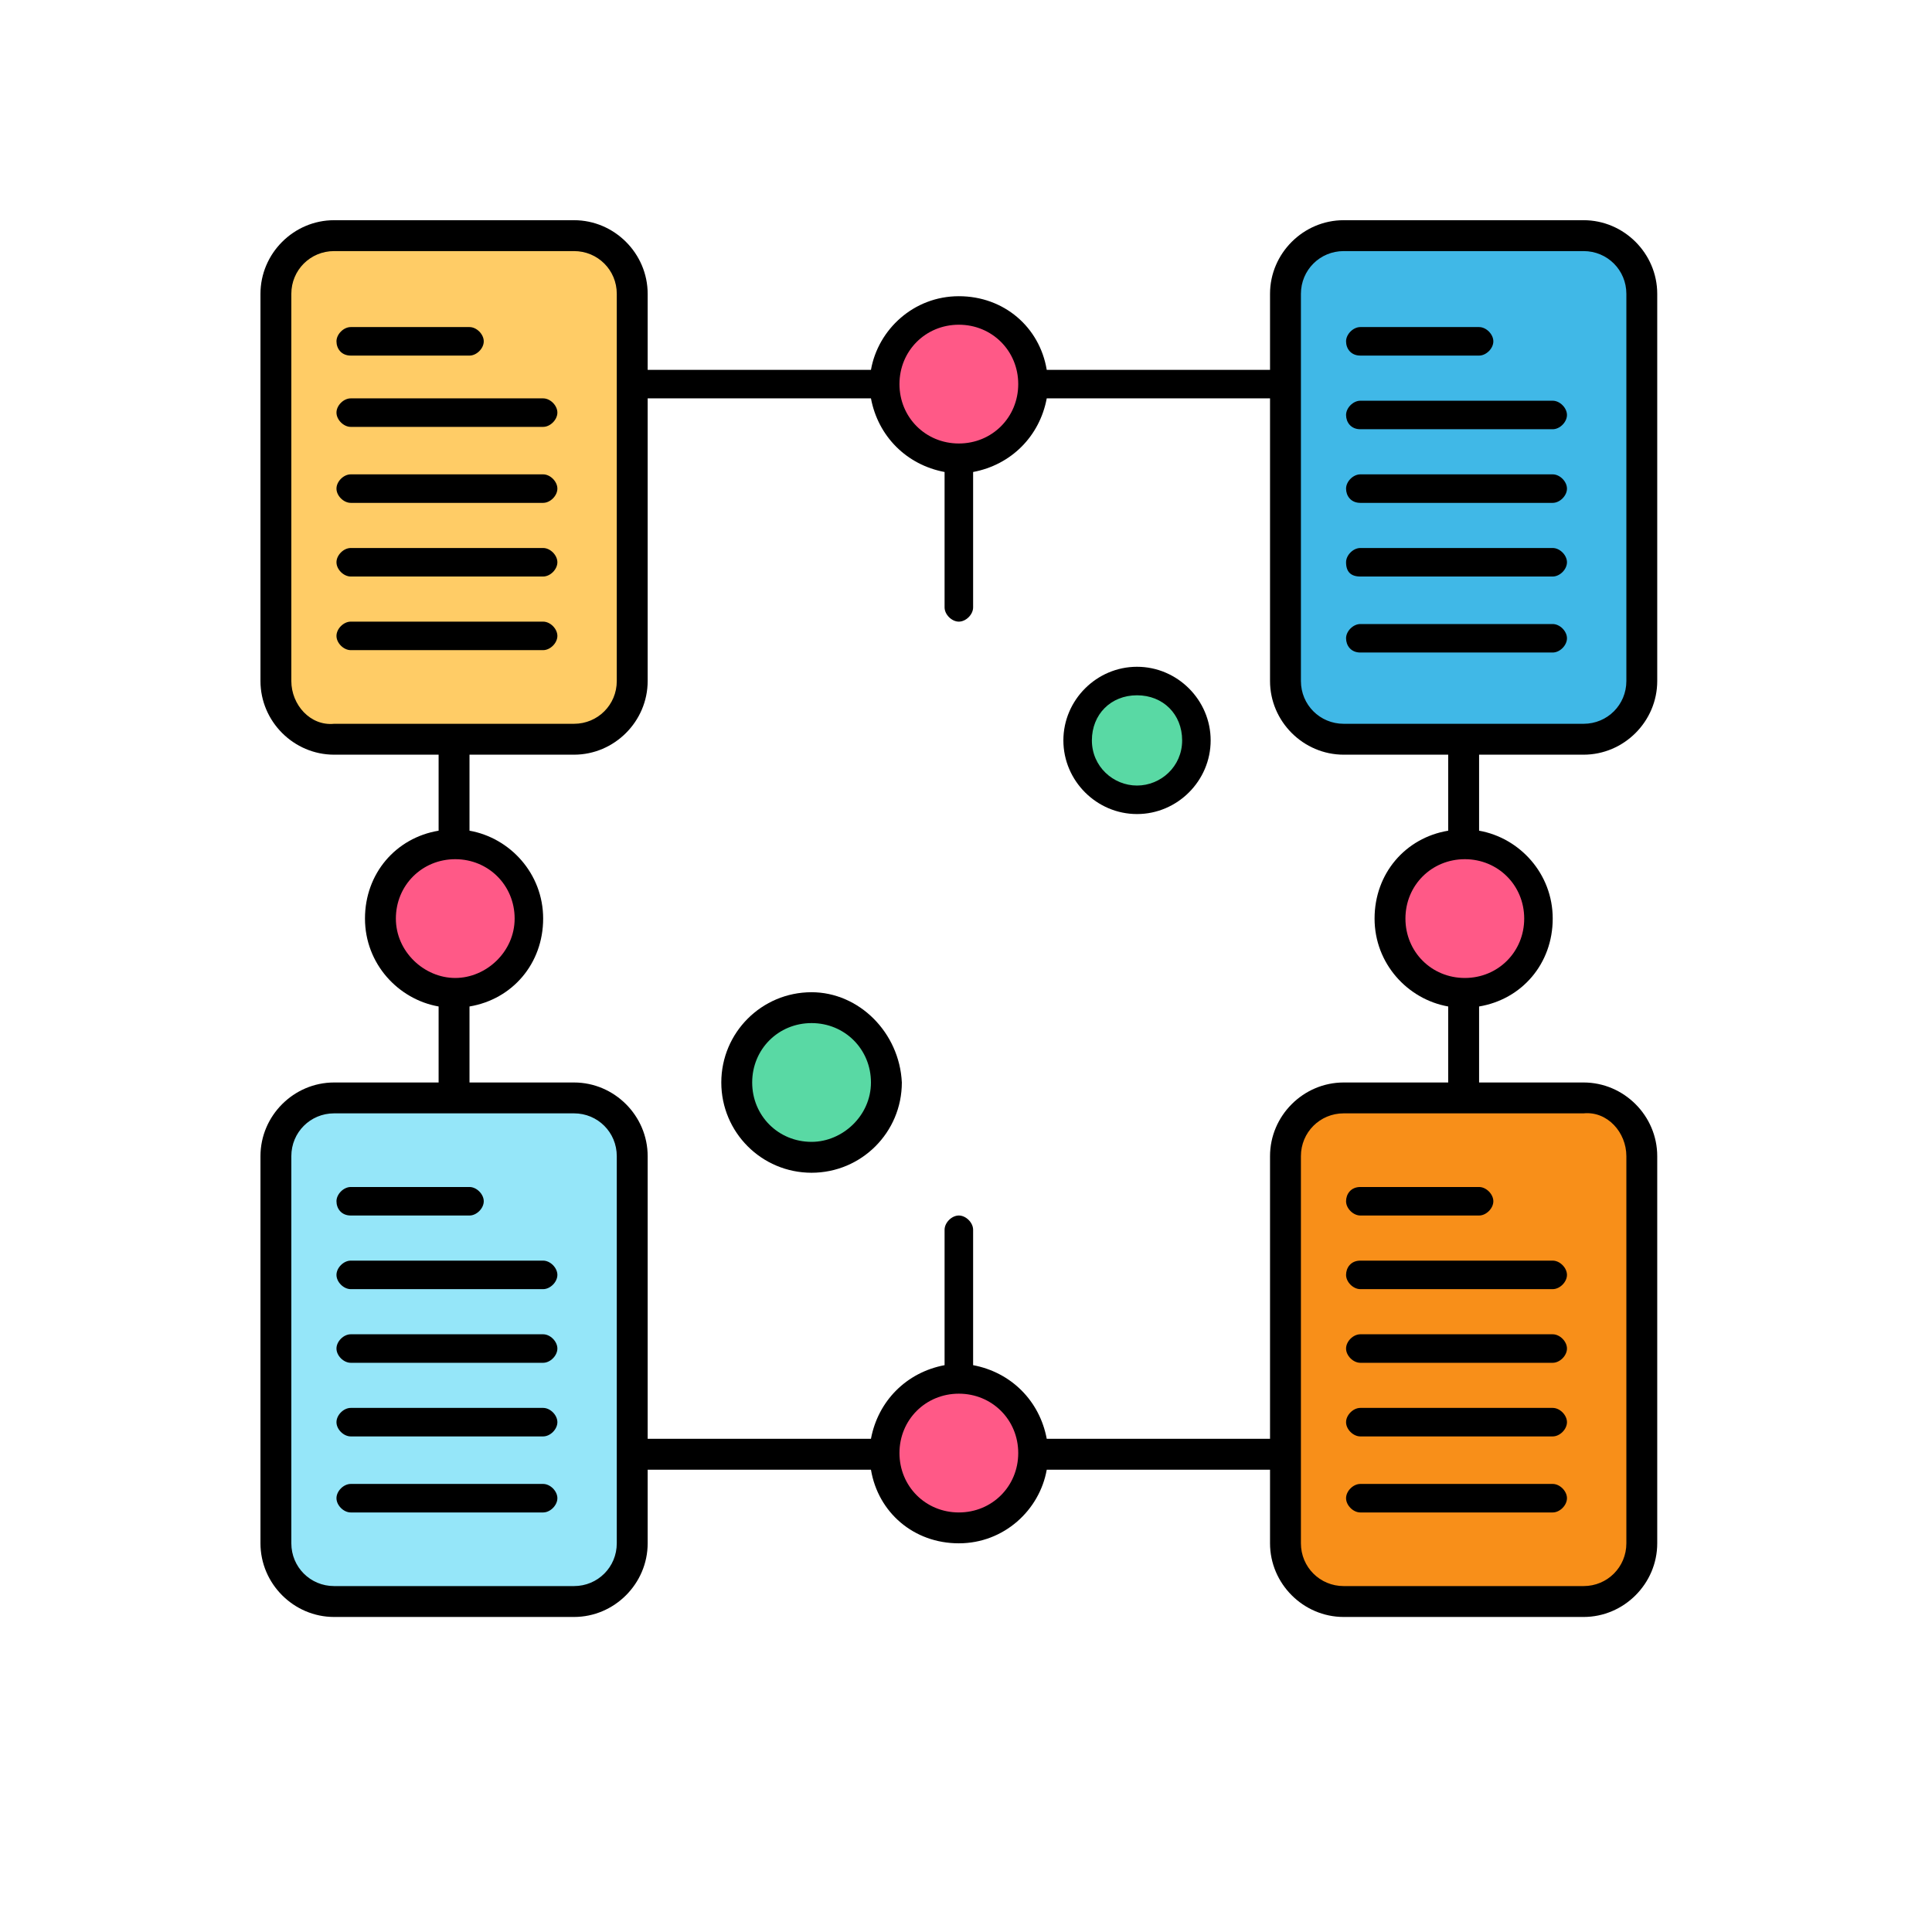
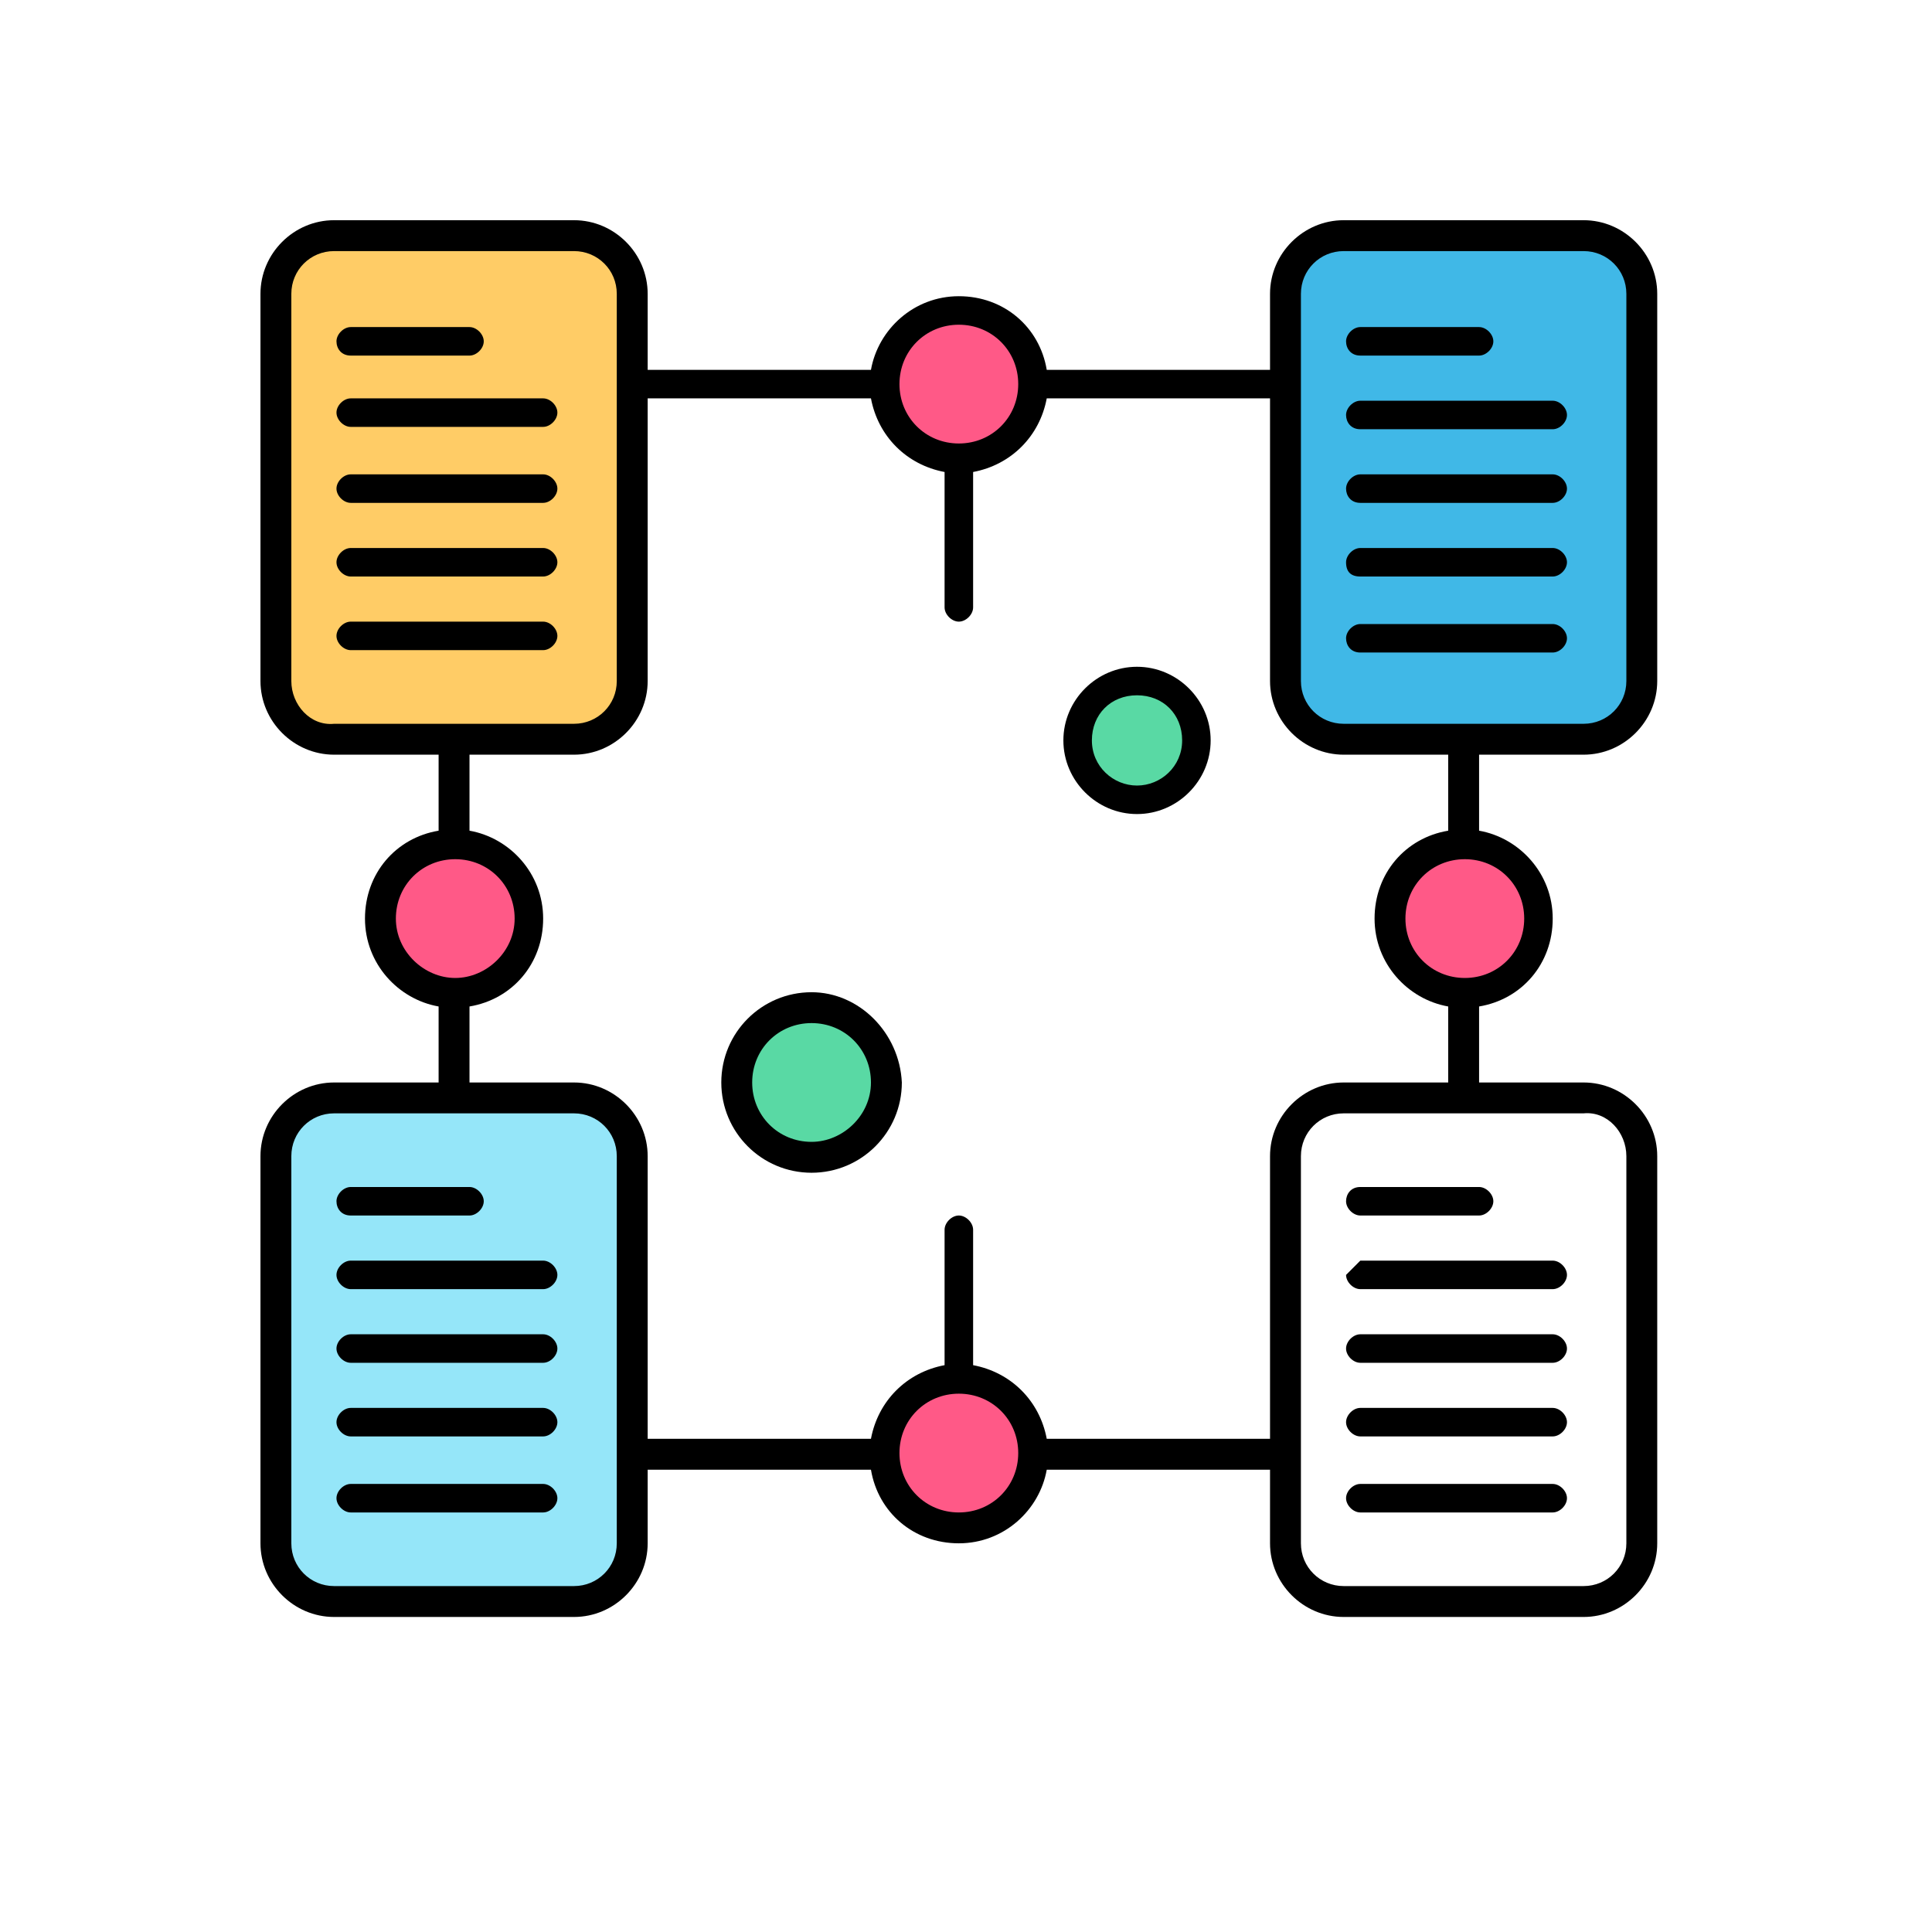
<svg xmlns="http://www.w3.org/2000/svg" width="100%" height="100%" viewBox="0 0 82 82" xml:space="preserve" style="fill-rule:evenodd;clip-rule:evenodd;stroke-linejoin:round;stroke-miterlimit:2;">
  <g transform="matrix(1,0,0,1,-2622.32,-973.504)">
    <g>
      <g transform="matrix(1,0,0,1,2563.11,405.715)">
        <path d="M107.468,596.694C108.86,596.694 109.989,597.823 109.989,599.214C109.989,600.607 108.86,601.735 107.468,601.735C106.076,601.735 104.948,600.607 104.948,599.214C104.948,597.823 106.076,596.694 107.468,596.694Z" style="fill:rgb(89,217,164);fill-rule:nonzero;" />
      </g>
      <g transform="matrix(1,0,0,1,2563.11,405.715)">
        <path d="M93.655,610.608C95.381,610.608 96.781,612.007 96.781,613.733C96.781,615.459 95.381,616.859 93.655,616.859C91.929,616.859 90.53,615.459 90.53,613.733C90.53,612.007 91.929,610.608 93.655,610.608Z" style="fill:rgb(89,217,164);fill-rule:nonzero;" />
      </g>
      <g transform="matrix(1,0,0,1,2563.11,405.715)">
        <path d="M99.906,580.966C101.633,580.966 103.032,582.366 103.032,584.091C103.032,585.818 101.633,587.217 99.906,587.217C98.18,587.217 96.781,585.818 96.781,584.091C96.781,582.366 98.18,580.966 99.906,580.966Z" style="fill:rgb(255,89,135);fill-rule:nonzero;" />
      </g>
      <g transform="matrix(1,0,0,1,2563.11,405.715)">
        <path d="M121.382,603.651C123.108,603.651 124.507,605.05 124.507,606.776C124.507,608.502 123.108,609.902 121.382,609.902C119.656,609.902 118.256,608.502 118.256,606.776C118.256,605.05 119.656,603.651 121.382,603.651Z" style="fill:rgb(255,89,135);fill-rule:nonzero;" />
      </g>
      <g transform="matrix(1,0,0,1,2563.11,405.715)">
        <path d="M99.906,626.335C101.633,626.335 103.032,627.735 103.032,629.461C103.032,631.187 101.633,632.586 99.906,632.586C98.18,632.586 96.781,631.187 96.781,629.461C96.781,627.735 98.18,626.335 99.906,626.335Z" style="fill:rgb(255,89,135);fill-rule:nonzero;" />
      </g>
      <g transform="matrix(1,0,0,1,2563.11,405.715)">
        <path d="M78.532,603.651C80.258,603.651 81.658,605.05 81.658,606.776C81.658,608.502 80.258,609.902 78.532,609.902C76.806,609.902 75.407,608.502 75.407,606.776C75.407,605.05 76.806,603.651 78.532,603.651Z" style="fill:rgb(255,89,135);fill-rule:nonzero;" />
      </g>
      <g transform="matrix(1,0,0,1,2563.11,405.715)">
        <path d="M86.094,633.292C86.094,634.704 84.985,635.813 83.573,635.813L73.39,635.813C71.979,635.813 70.87,634.704 70.87,633.292L70.87,616.859C70.87,615.447 71.979,614.338 73.39,614.338L83.573,614.338C84.985,614.338 86.094,615.447 86.094,616.859L86.094,633.292Z" style="fill:rgb(149,230,249);fill-rule:nonzero;" />
      </g>
      <g transform="matrix(1,0,0,1,2563.11,405.715)">
        <path d="M128.942,580.26L128.942,596.694C128.942,598.106 127.834,599.214 126.423,599.214L116.24,599.214C114.829,599.214 113.72,598.106 113.72,596.694L113.72,580.26C113.72,578.849 114.829,577.74 116.24,577.74L126.423,577.74C127.834,577.84 128.942,578.95 128.942,580.26Z" style="fill:rgb(64,184,231);fill-rule:nonzero;" />
      </g>
      <g transform="matrix(1,0,0,1,2563.11,405.715)">
-         <path d="M128.942,616.859L128.942,633.292C128.942,634.704 127.834,635.813 126.423,635.813L116.24,635.813C114.829,635.813 113.719,634.704 113.719,633.292L113.719,616.859C113.719,615.447 114.829,614.338 116.24,614.338L126.423,614.338C127.834,614.338 128.942,615.447 128.942,616.859Z" style="fill:rgb(248,143,25);fill-rule:nonzero;" />
-       </g>
+         </g>
      <g transform="matrix(1,0,0,1,2563.11,405.715)">
        <path d="M86.094,596.694C86.094,598.106 84.985,599.214 83.573,599.214L73.39,599.214C71.979,599.214 70.87,598.106 70.87,596.694L70.87,580.26C70.87,578.849 71.979,577.74 73.39,577.74L83.573,577.74C84.985,577.74 86.094,578.849 86.094,580.26L86.094,596.694Z" style="fill:rgb(255,204,102);fill-rule:nonzero;" />
      </g>
      <g transform="matrix(1,0,0,1,2563.11,405.715)">
        <path d="M74.096,582.881L79.137,582.881C79.439,582.881 79.742,582.58 79.742,582.277C79.742,581.974 79.439,581.671 79.137,581.671L74.096,581.671C73.793,581.671 73.491,581.974 73.491,582.277C73.491,582.58 73.693,582.881 74.096,582.881Z" style="fill-rule:nonzero;" />
      </g>
      <g transform="matrix(1,0,0,1,2563.11,405.715)">
        <path d="M82.263,584.697L74.096,584.697C73.793,584.697 73.491,584.998 73.491,585.301C73.491,585.604 73.793,585.907 74.096,585.907L82.263,585.907C82.565,585.907 82.867,585.604 82.867,585.301C82.867,584.998 82.565,584.697 82.263,584.697Z" style="fill-rule:nonzero;" />
      </g>
      <g transform="matrix(1,0,0,1,2563.11,405.715)">
        <path d="M82.263,587.922L74.096,587.922C73.793,587.922 73.491,588.225 73.491,588.528C73.491,588.83 73.793,589.132 74.096,589.132L82.263,589.132C82.565,589.132 82.867,588.83 82.867,588.528C82.867,588.225 82.565,587.922 82.263,587.922Z" style="fill-rule:nonzero;" />
      </g>
      <g transform="matrix(1,0,0,1,2563.11,405.715)">
        <path d="M82.263,591.048L74.096,591.048C73.793,591.048 73.491,591.351 73.491,591.653C73.491,591.956 73.793,592.258 74.096,592.258L82.263,592.258C82.565,592.258 82.867,591.956 82.867,591.653C82.867,591.351 82.565,591.048 82.263,591.048Z" style="fill-rule:nonzero;" />
      </g>
      <g transform="matrix(1,0,0,1,2563.11,405.715)">
        <path d="M82.263,594.173L74.096,594.173C73.793,594.173 73.491,594.476 73.491,594.779C73.491,595.081 73.793,595.383 74.096,595.383L82.263,595.383C82.565,595.383 82.867,595.081 82.867,594.779C82.867,594.476 82.565,594.173 82.263,594.173Z" style="fill-rule:nonzero;" />
      </g>
      <g transform="matrix(1,0,0,1,2563.11,405.715)">
        <path d="M120.676,603.046C118.861,603.348 117.551,604.861 117.551,606.776C117.551,608.692 118.962,610.205 120.676,610.507L120.676,613.733L116.24,613.733C114.526,613.733 113.114,615.145 113.114,616.859L113.114,628.856L103.637,628.856C103.335,627.244 102.125,626.034 100.512,625.731L100.512,619.984C100.512,619.681 100.209,619.379 99.906,619.379C99.604,619.379 99.301,619.681 99.301,619.984L99.301,625.731C97.689,626.034 96.479,627.244 96.176,628.856L86.699,628.856L86.699,616.859C86.699,615.145 85.287,613.733 83.573,613.733L79.137,613.733L79.137,610.507C80.952,610.205 82.263,608.692 82.263,606.776C82.263,604.861 80.851,603.348 79.137,603.046L79.137,599.82L83.573,599.82C85.287,599.82 86.699,598.408 86.699,596.694L86.699,584.697L96.176,584.697C96.479,586.309 97.689,587.519 99.301,587.822L99.301,593.569C99.301,593.872 99.604,594.173 99.906,594.173C100.209,594.173 100.512,593.872 100.512,593.569L100.512,587.822C102.125,587.519 103.335,586.309 103.637,584.697L113.114,584.697L113.114,596.694C113.114,598.408 114.526,599.82 116.24,599.82L120.676,599.82L120.676,603.046ZM123.902,606.776C123.902,608.188 122.793,609.297 121.382,609.297C119.97,609.297 118.861,608.188 118.861,606.776C118.861,605.365 119.97,604.256 121.382,604.256C122.793,604.256 123.902,605.365 123.902,606.776ZM128.238,616.859L128.238,633.292C128.238,634.301 127.431,635.107 126.423,635.107L116.24,635.107C115.232,635.107 114.425,634.301 114.425,633.292L114.425,616.859C114.425,615.85 115.232,615.043 116.24,615.043L126.423,615.043C127.431,614.943 128.238,615.85 128.238,616.859ZM99.906,631.982C98.495,631.982 97.386,630.873 97.386,629.461C97.386,628.05 98.495,626.941 99.906,626.941C101.318,626.941 102.427,628.05 102.427,629.461C102.427,630.873 101.318,631.982 99.906,631.982ZM85.388,633.292C85.388,634.301 84.582,635.107 83.573,635.107L73.39,635.107C72.382,635.107 71.575,634.301 71.575,633.292L71.575,616.859C71.575,615.85 72.382,615.043 73.39,615.043L83.573,615.043C84.582,615.043 85.388,615.85 85.388,616.859L85.388,633.292ZM76.012,606.776C76.012,605.365 77.121,604.256 78.532,604.256C79.943,604.256 81.053,605.365 81.053,606.776C81.053,608.188 79.843,609.297 78.532,609.297C77.221,609.297 76.012,608.188 76.012,606.776ZM71.575,596.694L71.575,580.26C71.575,579.252 72.382,578.446 73.39,578.446L83.573,578.446C84.582,578.446 85.388,579.252 85.388,580.26L85.388,596.694C85.388,597.703 84.582,598.509 83.573,598.509L73.39,598.509C72.382,598.61 71.575,597.703 71.575,596.694ZM99.906,581.571C101.318,581.571 102.427,582.68 102.427,584.091C102.427,585.503 101.318,586.612 99.906,586.612C98.495,586.612 97.386,585.503 97.386,584.091C97.386,582.68 98.495,581.571 99.906,581.571ZM114.425,580.26C114.425,579.252 115.232,578.446 116.24,578.446L126.423,578.446C127.431,578.446 128.238,579.252 128.238,580.26L128.238,596.694C128.238,597.703 127.431,598.509 126.423,598.509L116.24,598.509C115.232,598.509 114.425,597.703 114.425,596.694L114.425,580.26ZM126.423,599.82C128.136,599.82 129.548,598.408 129.548,596.694L129.548,580.26C129.548,578.546 128.136,577.135 126.423,577.135L116.24,577.135C114.526,577.135 113.114,578.546 113.114,580.26L113.114,583.487L103.637,583.487C103.335,581.671 101.822,580.361 99.906,580.361C97.991,580.361 96.479,581.773 96.176,583.487L86.699,583.487L86.699,580.26C86.699,578.546 85.287,577.135 83.573,577.135L73.39,577.135C71.676,577.135 70.265,578.546 70.265,580.26L70.265,596.694C70.265,598.408 71.676,599.82 73.39,599.82L77.826,599.82L77.826,603.046C76.012,603.348 74.701,604.861 74.701,606.776C74.701,608.692 76.112,610.205 77.826,610.507L77.826,613.733L73.39,613.733C71.676,613.733 70.265,615.145 70.265,616.859L70.265,633.292C70.265,635.006 71.676,636.418 73.39,636.418L83.573,636.418C85.287,636.418 86.699,635.006 86.699,633.292L86.699,630.167L96.176,630.167C96.479,631.982 97.991,633.292 99.906,633.292C101.822,633.292 103.335,631.881 103.637,630.167L113.114,630.167L113.114,633.292C113.114,635.006 114.526,636.418 116.24,636.418L126.423,636.418C128.136,636.418 129.548,635.006 129.548,633.292L129.548,616.859C129.548,615.145 128.136,613.733 126.423,613.733L121.987,613.733L121.987,610.507C123.802,610.205 125.112,608.692 125.112,606.776C125.112,604.861 123.701,603.348 121.987,603.046L121.987,599.82L126.423,599.82Z" style="fill-rule:nonzero;" />
      </g>
      <g transform="matrix(1,0,0,1,2563.11,405.715)">
        <path d="M116.946,582.881L121.987,582.881C122.289,582.881 122.592,582.58 122.592,582.277C122.592,581.974 122.289,581.671 121.987,581.671L116.946,581.671C116.643,581.671 116.341,581.974 116.341,582.277C116.341,582.58 116.542,582.881 116.946,582.881Z" style="fill-rule:nonzero;" />
      </g>
      <g transform="matrix(1,0,0,1,2563.11,405.715)">
        <path d="M116.946,586.007L125.112,586.007C125.415,586.007 125.717,585.705 125.717,585.402C125.717,585.1 125.415,584.797 125.112,584.797L116.946,584.797C116.643,584.797 116.341,585.1 116.341,585.402C116.341,585.705 116.542,586.007 116.946,586.007Z" style="fill-rule:nonzero;" />
      </g>
      <g transform="matrix(1,0,0,1,2563.11,405.715)">
        <path d="M116.946,589.132L125.112,589.132C125.415,589.132 125.717,588.83 125.717,588.528C125.717,588.225 125.415,587.922 125.112,587.922L116.946,587.922C116.643,587.922 116.341,588.225 116.341,588.528C116.341,588.83 116.542,589.132 116.946,589.132Z" style="fill-rule:nonzero;" />
      </g>
      <g transform="matrix(1,0,0,1,2563.11,405.715)">
        <path d="M116.946,592.258L125.112,592.258C125.415,592.258 125.717,591.956 125.717,591.653C125.717,591.351 125.415,591.048 125.112,591.048L116.946,591.048C116.643,591.048 116.341,591.351 116.341,591.653C116.341,592.056 116.542,592.258 116.946,592.258Z" style="fill-rule:nonzero;" />
      </g>
      <g transform="matrix(1,0,0,1,2563.11,405.715)">
        <path d="M116.946,595.484L125.112,595.484C125.415,595.484 125.717,595.182 125.717,594.879C125.717,594.577 125.415,594.275 125.112,594.275L116.946,594.275C116.643,594.275 116.341,594.577 116.341,594.879C116.341,595.182 116.542,595.484 116.946,595.484Z" style="fill-rule:nonzero;" />
      </g>
      <g transform="matrix(1,0,0,1,2563.11,405.715)">
        <path d="M74.096,619.379L79.137,619.379C79.439,619.379 79.742,619.077 79.742,618.774C79.742,618.472 79.439,618.169 79.137,618.169L74.096,618.169C73.793,618.169 73.491,618.472 73.491,618.774C73.491,619.077 73.693,619.379 74.096,619.379Z" style="fill-rule:nonzero;" />
      </g>
      <g transform="matrix(1,0,0,1,2563.11,405.715)">
        <path d="M82.263,621.294L74.096,621.294C73.793,621.294 73.491,621.597 73.491,621.9C73.491,622.202 73.793,622.504 74.096,622.504L82.263,622.504C82.565,622.504 82.867,622.202 82.867,621.9C82.867,621.597 82.565,621.294 82.263,621.294Z" style="fill-rule:nonzero;" />
      </g>
      <g transform="matrix(1,0,0,1,2563.11,405.715)">
        <path d="M82.263,624.42L74.096,624.42C73.793,624.42 73.491,624.723 73.491,625.025C73.491,625.328 73.793,625.63 74.096,625.63L82.263,625.63C82.565,625.63 82.867,625.328 82.867,625.025C82.867,624.723 82.565,624.42 82.263,624.42Z" style="fill-rule:nonzero;" />
      </g>
      <g transform="matrix(1,0,0,1,2563.11,405.715)">
        <path d="M82.263,627.545L74.096,627.545C73.793,627.545 73.491,627.848 73.491,628.151C73.491,628.454 73.793,628.755 74.096,628.755L82.263,628.755C82.565,628.755 82.867,628.453 82.867,628.151C82.867,627.848 82.565,627.545 82.263,627.545Z" style="fill-rule:nonzero;" />
      </g>
      <g transform="matrix(1,0,0,1,2563.11,405.715)">
        <path d="M82.263,630.772L74.096,630.772C73.793,630.772 73.491,631.075 73.491,631.377C73.491,631.679 73.793,631.982 74.096,631.982L82.263,631.982C82.565,631.982 82.867,631.679 82.867,631.377C82.867,631.075 82.565,630.772 82.263,630.772Z" style="fill-rule:nonzero;" />
      </g>
      <g transform="matrix(1,0,0,1,2563.11,405.715)">
        <path d="M116.341,618.774C116.341,619.077 116.643,619.379 116.946,619.379L121.987,619.379C122.289,619.379 122.592,619.077 122.592,618.774C122.592,618.472 122.289,618.169 121.987,618.169L116.946,618.169C116.542,618.169 116.341,618.472 116.341,618.774Z" style="fill-rule:nonzero;" />
      </g>
      <g transform="matrix(1,0,0,1,2563.11,405.715)">
-         <path d="M116.341,621.9C116.341,622.202 116.643,622.504 116.946,622.504L125.112,622.504C125.415,622.504 125.717,622.202 125.717,621.9C125.717,621.597 125.415,621.294 125.112,621.294L116.946,621.294C116.542,621.294 116.341,621.597 116.341,621.9Z" style="fill-rule:nonzero;" />
+         <path d="M116.341,621.9C116.341,622.202 116.643,622.504 116.946,622.504L125.112,622.504C125.415,622.504 125.717,622.202 125.717,621.9C125.717,621.597 125.415,621.294 125.112,621.294L116.946,621.294Z" style="fill-rule:nonzero;" />
      </g>
      <g transform="matrix(1,0,0,1,2563.11,405.715)">
        <path d="M125.112,624.42L116.946,624.42C116.643,624.42 116.341,624.723 116.341,625.025C116.341,625.328 116.643,625.63 116.946,625.63L125.112,625.63C125.415,625.63 125.717,625.328 125.717,625.025C125.717,624.723 125.415,624.42 125.112,624.42Z" style="fill-rule:nonzero;" />
      </g>
      <g transform="matrix(1,0,0,1,2563.11,405.715)">
        <path d="M125.112,627.545L116.946,627.545C116.643,627.545 116.341,627.848 116.341,628.151C116.341,628.454 116.643,628.755 116.946,628.755L125.112,628.755C125.415,628.755 125.717,628.453 125.717,628.151C125.717,627.848 125.415,627.545 125.112,627.545Z" style="fill-rule:nonzero;" />
      </g>
      <g transform="matrix(1,0,0,1,2563.11,405.715)">
        <path d="M125.112,630.772L116.946,630.772C116.643,630.772 116.341,631.075 116.341,631.377C116.341,631.679 116.643,631.982 116.946,631.982L125.112,631.982C125.415,631.982 125.717,631.679 125.717,631.377C125.717,631.075 125.415,630.772 125.112,630.772Z" style="fill-rule:nonzero;" />
      </g>
      <g transform="matrix(1,0,0,1,2563.11,405.715)">
        <path d="M107.468,601.13C106.46,601.13 105.553,600.324 105.553,599.214C105.553,598.106 106.359,597.299 107.468,597.299C108.578,597.299 109.384,598.106 109.384,599.214C109.384,600.324 108.477,601.13 107.468,601.13ZM107.468,596.089C105.754,596.089 104.343,597.5 104.343,599.214C104.343,600.929 105.754,602.34 107.468,602.34C109.183,602.34 110.594,600.929 110.594,599.214C110.594,597.5 109.183,596.089 107.468,596.089Z" style="fill-rule:nonzero;" />
      </g>
      <g transform="matrix(1,0,0,1,2563.11,405.715)">
        <path d="M93.655,616.253C92.244,616.253 91.135,615.145 91.135,613.733C91.135,612.322 92.244,611.212 93.655,611.212C95.067,611.212 96.176,612.322 96.176,613.733C96.176,615.145 94.966,616.253 93.655,616.253ZM93.655,609.902C91.538,609.902 89.824,611.616 89.824,613.733C89.824,615.85 91.538,617.564 93.655,617.564C95.772,617.564 97.487,615.85 97.487,613.733C97.386,611.616 95.672,609.902 93.655,609.902Z" style="fill-rule:nonzero;" />
      </g>
    </g>
    <g transform="matrix(1,0,0,1,1823.64,-587.376)">
      <rect x="798.679" y="1560.88" width="81.391" height="81.391" style="fill:none;" />
    </g>
  </g>
</svg>